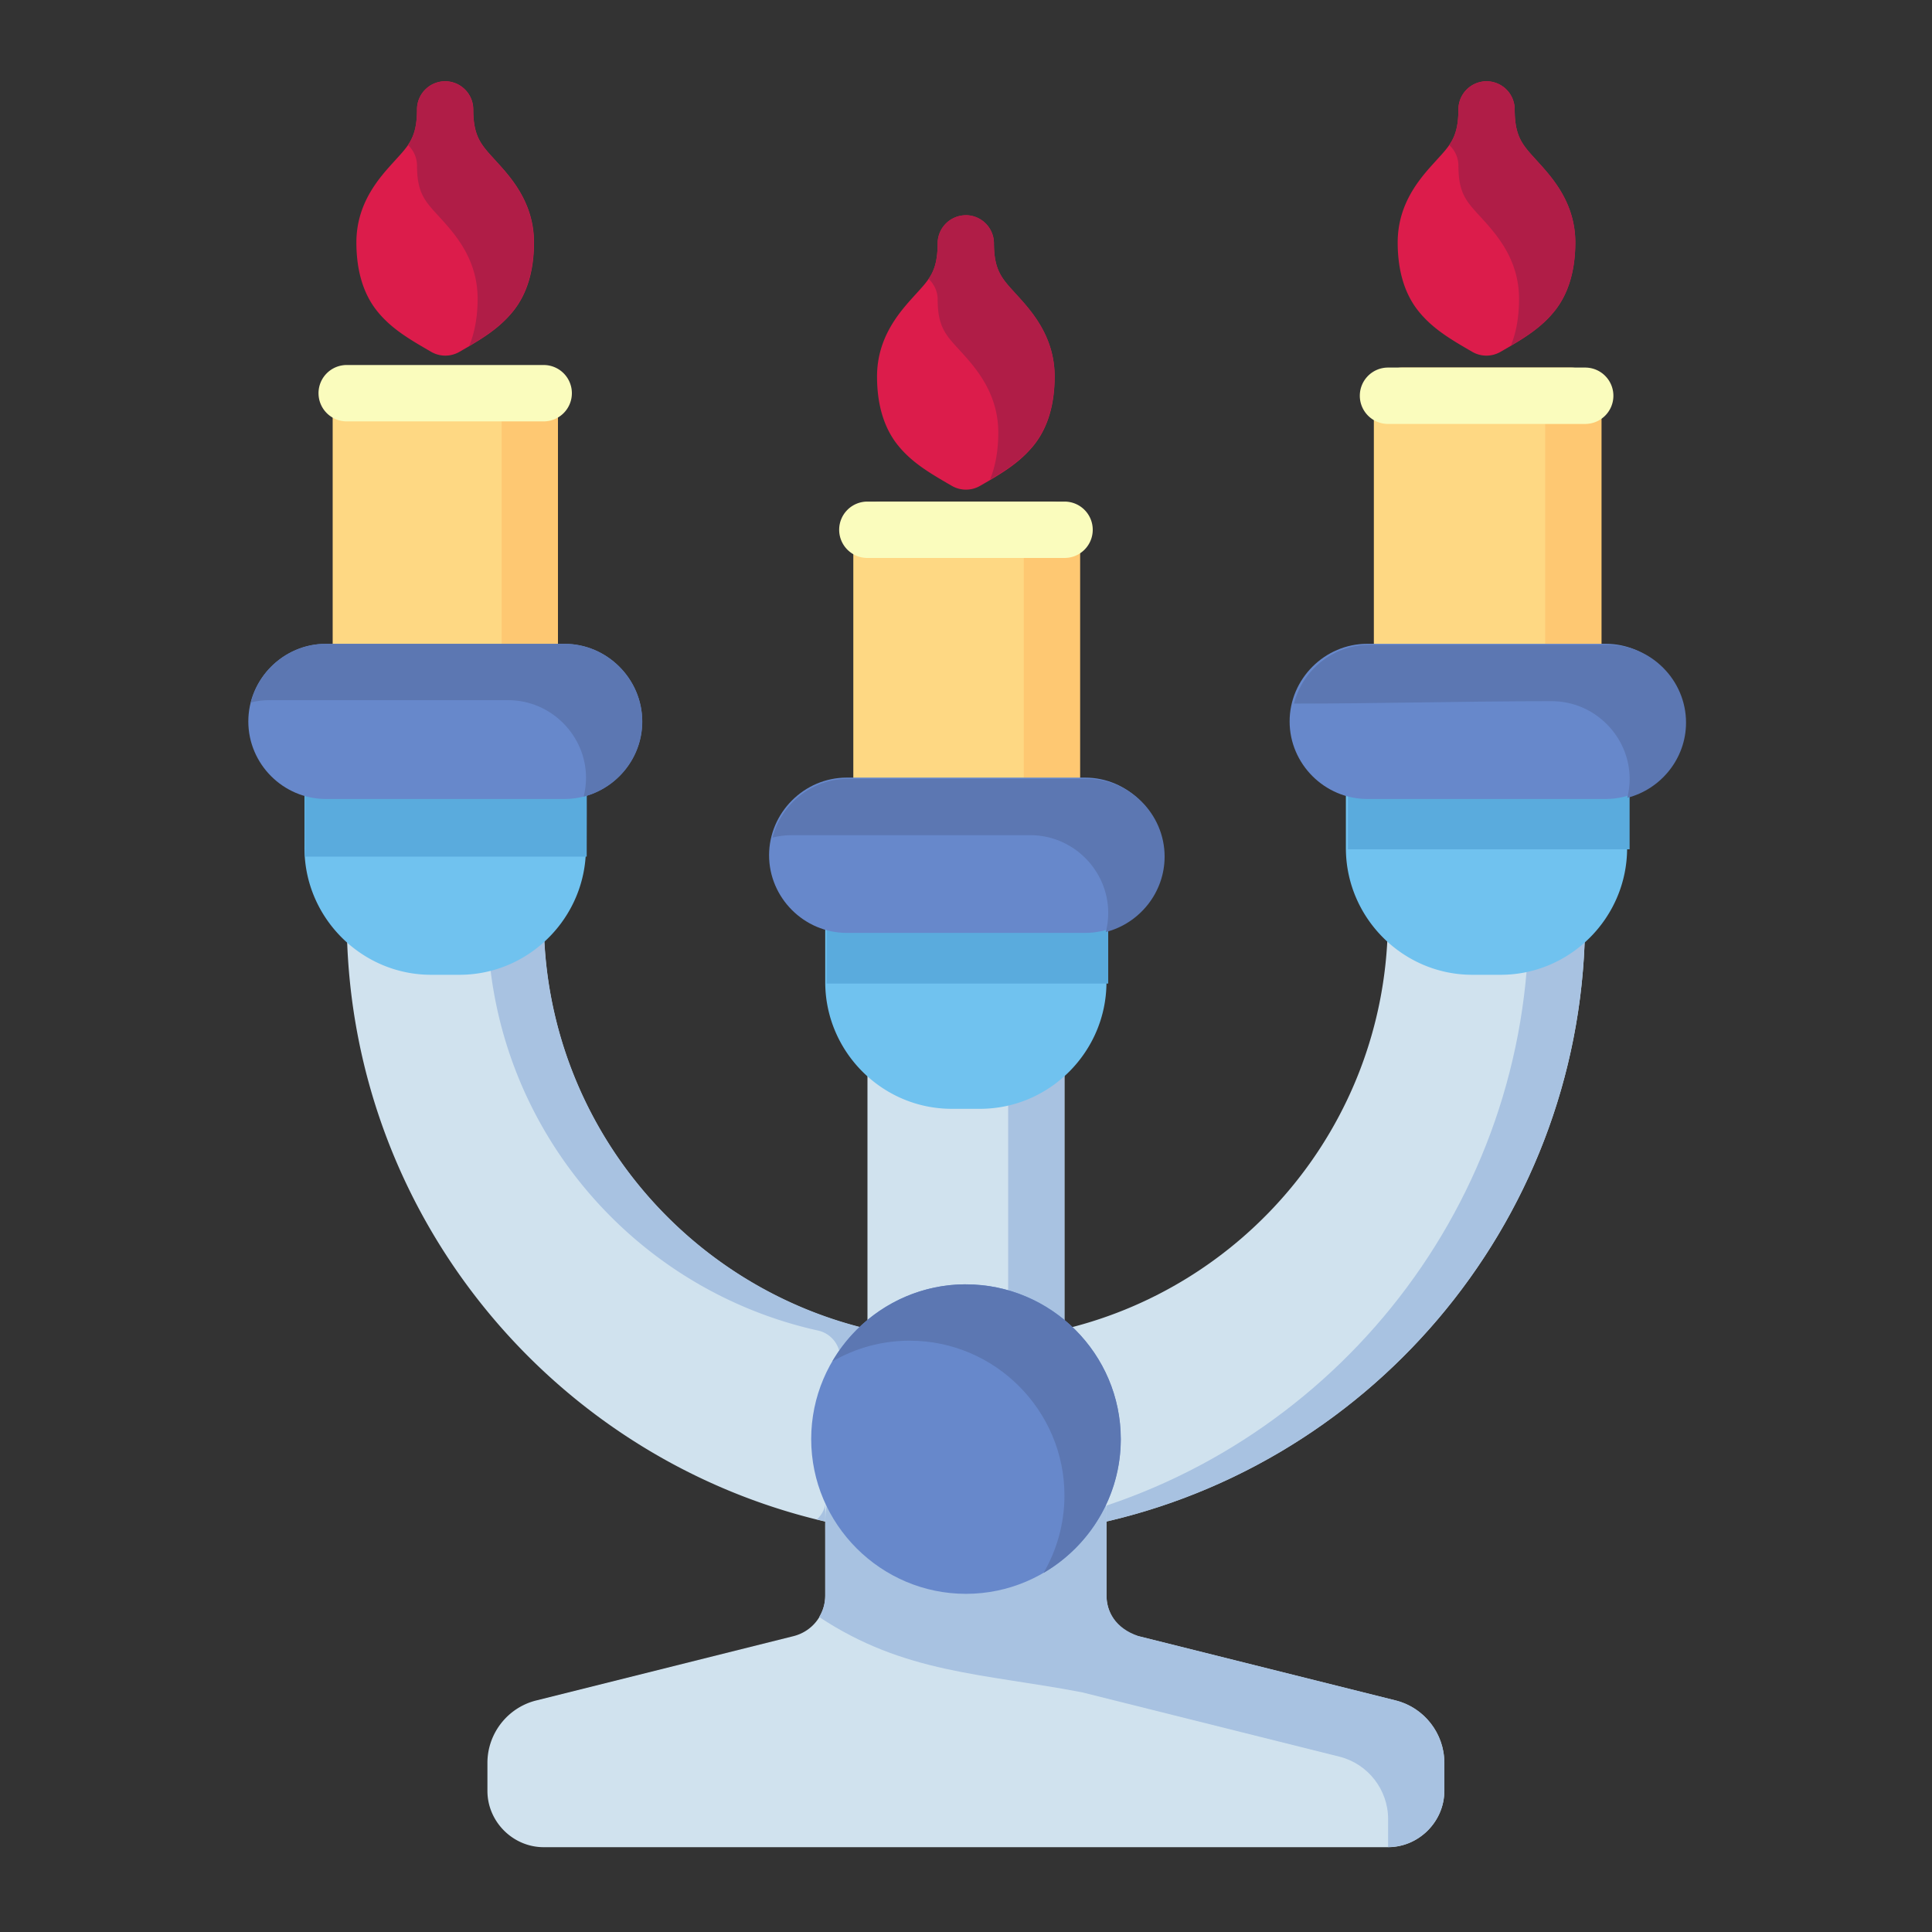
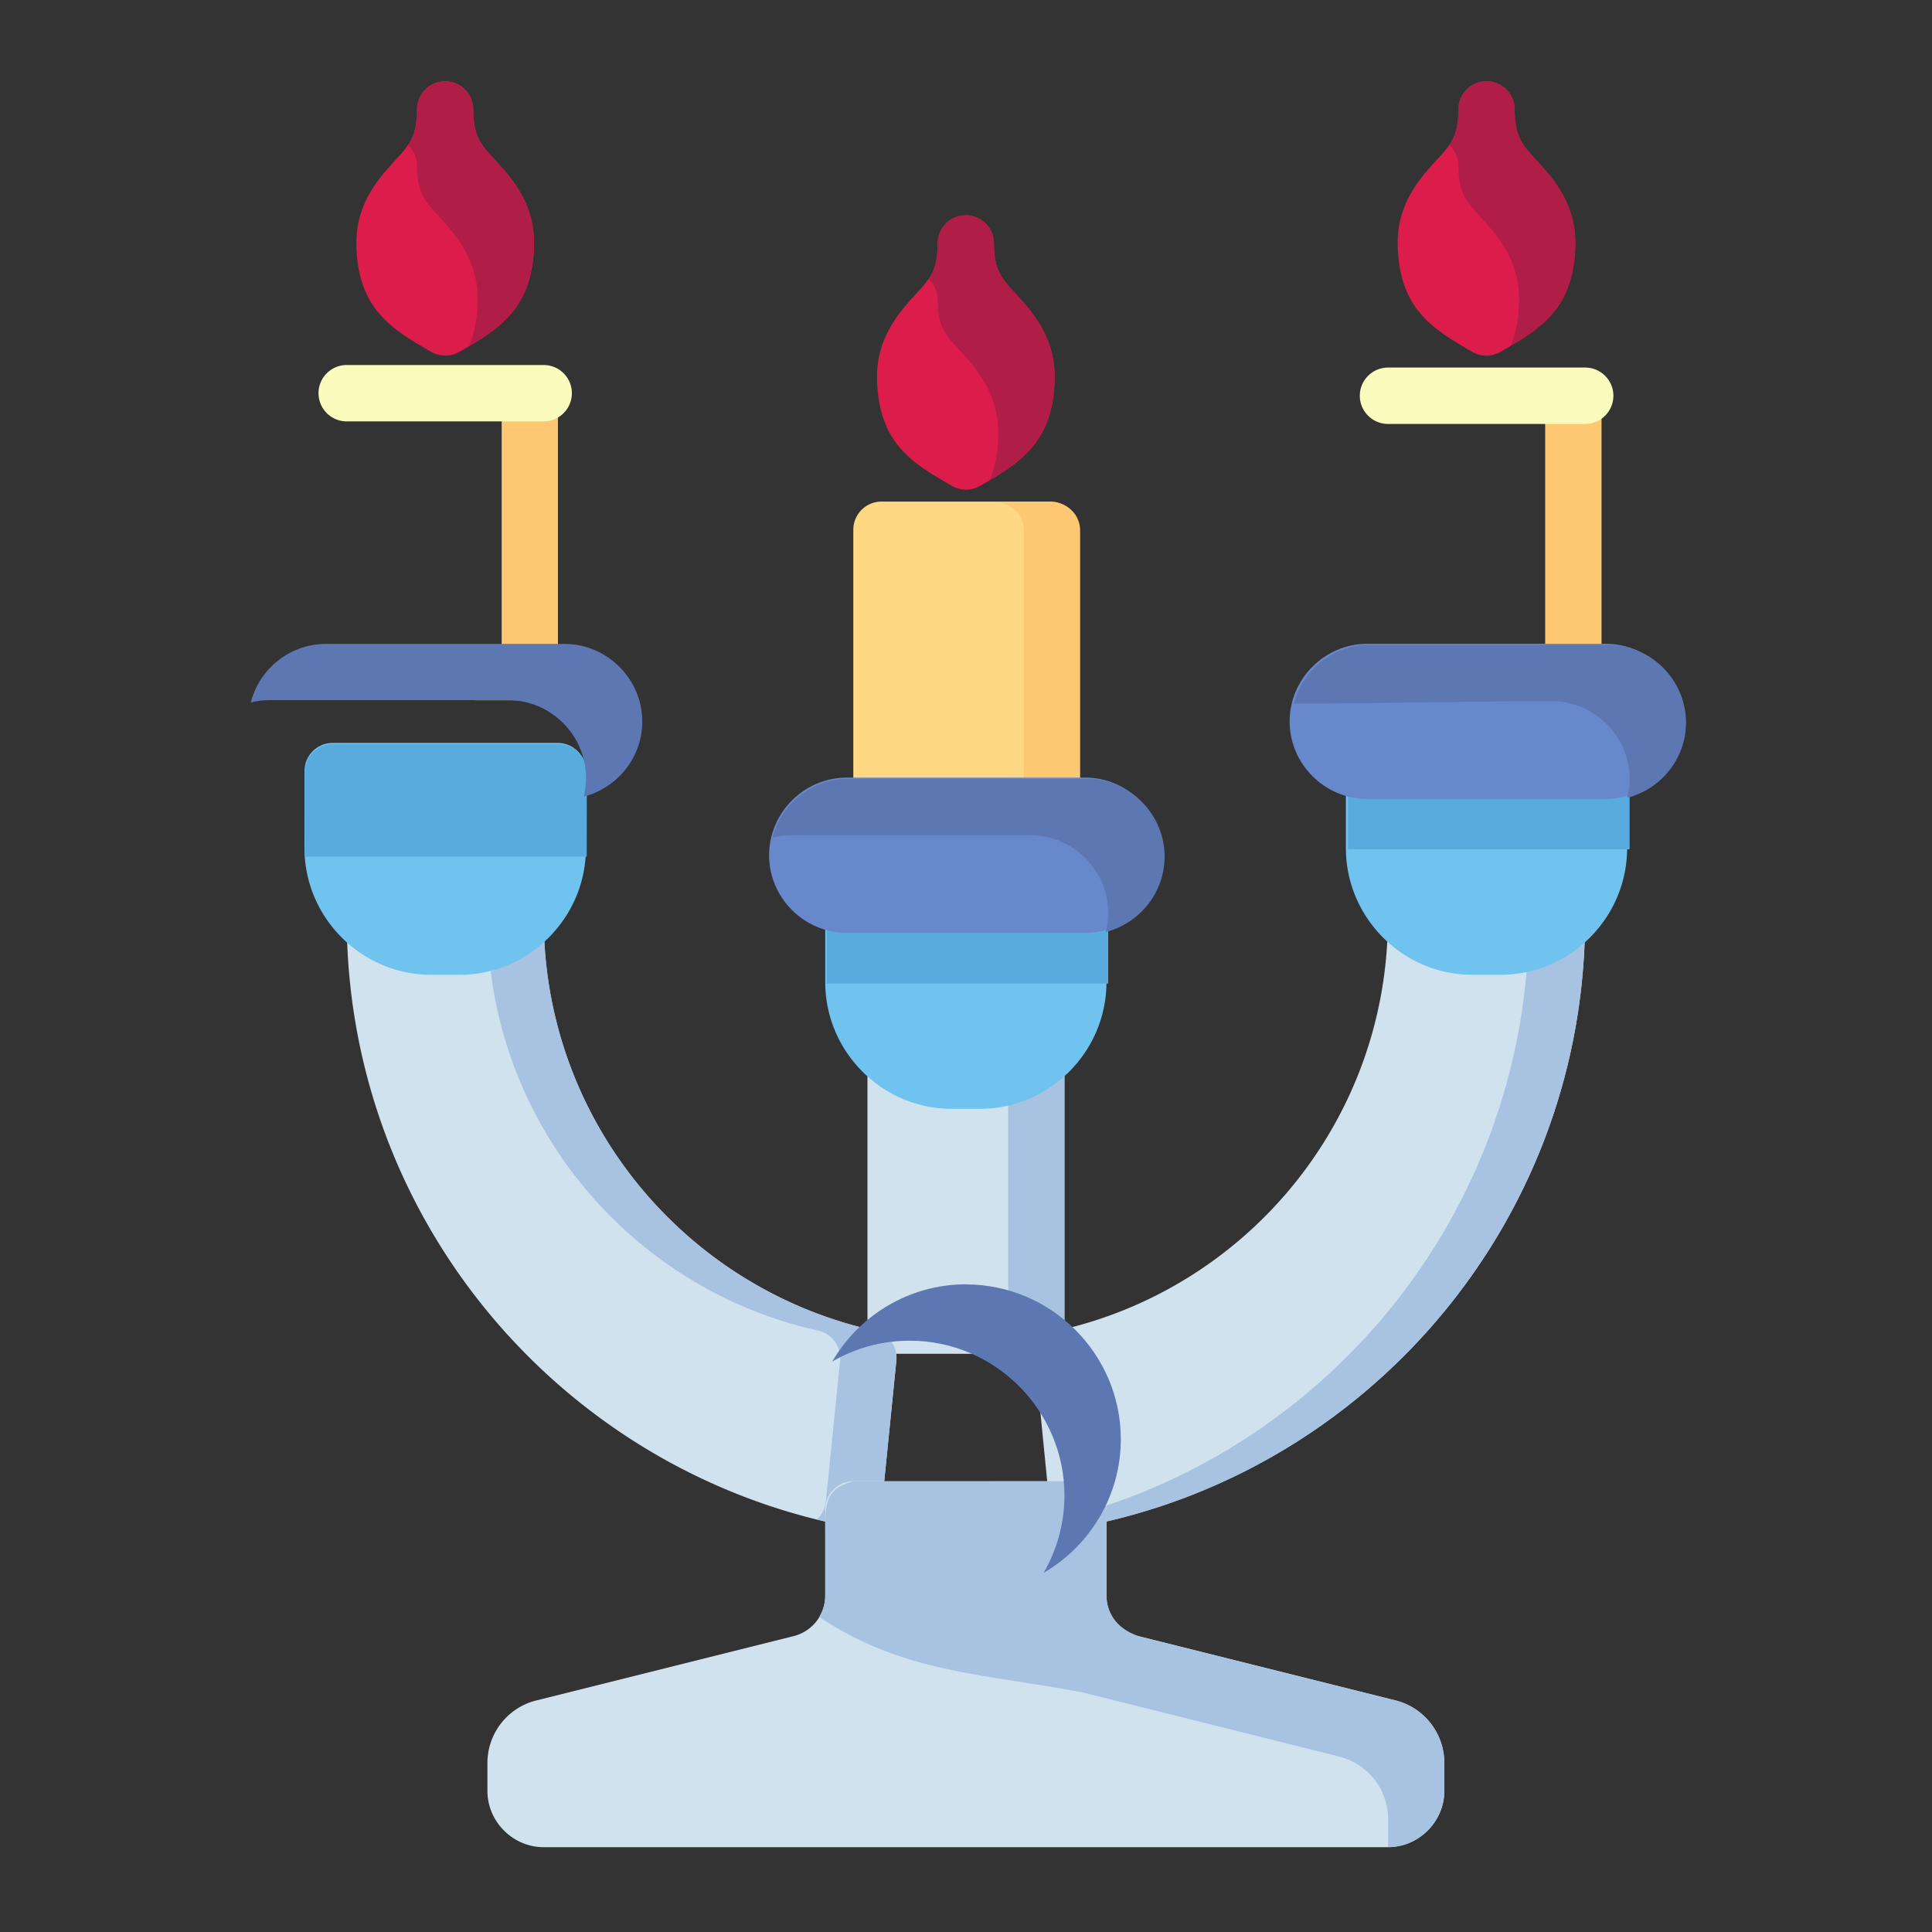
<svg xmlns="http://www.w3.org/2000/svg" xmlns:ns1="http://www.inkscape.org/namespaces/inkscape" xmlns:ns2="http://sodipodi.sourceforge.net/DTD/sodipodi-0.dtd" width="64pt" height="64pt" viewBox="0 0 22.578 22.578" version="1.1" id="svg831" ns1:version="1.1.1 (3bf5ae0d25, 2021-09-20)" ns2:docname="Export - Unblash - 64px.svg" ns1:export-filename="C:\Users\User\Desktop\Done Januari 2k22\EX\17 - Shelves.png" ns1:export-xdpi="576" ns1:export-ydpi="576">
  <rect x="0" y="0" width="22.578" height="22.578" fill="#333333" stroke="none" />
  <defs id="defs825">
    <pattern id="EMFhbasepattern" patternUnits="userSpaceOnUse" width="6" height="6" x="0" y="0" />
    <pattern id="EMFhbasepattern-9" patternUnits="userSpaceOnUse" width="6" height="6" x="0" y="0" />
    <pattern id="EMFhbasepattern-0" patternUnits="userSpaceOnUse" width="6" height="6" x="0" y="0" />
    <pattern id="EMFhbasepattern-7" patternUnits="userSpaceOnUse" width="6" height="6" x="0" y="0" />
    <pattern id="EMFhbasepattern-2" patternUnits="userSpaceOnUse" width="6" height="6" x="0" y="0" />
    <pattern id="EMFhbasepattern-98" patternUnits="userSpaceOnUse" width="6" height="6" x="0" y="0" />
    <pattern id="EMFhbasepattern-6" patternUnits="userSpaceOnUse" width="6" height="6" x="0" y="0" />
    <pattern id="EMFhbasepattern-01" patternUnits="userSpaceOnUse" width="6" height="6" x="0" y="0" />
    <pattern id="EMFhbasepattern-07" patternUnits="userSpaceOnUse" width="6" height="6" x="0" y="0" />
    <pattern id="EMFhbasepattern-8" patternUnits="userSpaceOnUse" width="6" height="6" x="0" y="0" />
    <pattern id="EMFhbasepattern-4" patternUnits="userSpaceOnUse" width="6" height="6" x="0" y="0" />
    <pattern id="EMFhbasepattern-40" patternUnits="userSpaceOnUse" width="6" height="6" x="0" y="0" />
    <pattern id="EMFhbasepattern-08" patternUnits="userSpaceOnUse" width="6" height="6" x="0" y="0" />
    <pattern id="EMFhbasepattern-04" patternUnits="userSpaceOnUse" width="6" height="6" x="0" y="0" />
    <pattern id="EMFhbasepattern-014" patternUnits="userSpaceOnUse" width="6" height="6" x="0" y="0" />
    <pattern id="EMFhbasepattern-27" patternUnits="userSpaceOnUse" width="6" height="6" x="0" y="0" />
    <pattern id="EMFhbasepattern-09" patternUnits="userSpaceOnUse" width="6" height="6" x="0" y="0" />
    <pattern id="EMFhbasepattern-5" patternUnits="userSpaceOnUse" width="6" height="6" x="0" y="0" />
    <pattern id="EMFhbasepattern-018" patternUnits="userSpaceOnUse" width="6" height="6" x="0" y="0" />
  </defs>
  <ns2:namedview id="base" pagecolor="#ffffff" bordercolor="#666666" borderopacity="1.0" ns1:pageopacity="0.0" ns1:pageshadow="2" ns1:zoom="4.5878906" ns1:cx="-13.513836" ns1:cy="48.279268" ns1:document-units="pt" ns1:current-layer="layer1" showgrid="false" units="pt" ns1:window-width="1920" ns1:window-height="1001" ns1:window-x="-9" ns1:window-y="41" ns1:window-maximized="1" ns1:pagecheckerboard="true" ns1:showpageshadow="false" ns1:object-paths="true" ns1:snap-intersection-paths="true" ns1:snap-smooth-nodes="true" ns1:snap-midpoints="true" showguides="true" ns1:snap-bbox="true" ns1:bbox-nodes="true" ns1:snap-nodes="false" ns1:snap-global="true">
    <ns1:grid type="xygrid" id="grid1378" />
    <ns2:guide position="0.97,21.608" orientation="78,0" id="guide1380" ns1:locked="false" />
    <ns2:guide position="0.97,0.97" orientation="0,78" id="guide1382" ns1:locked="false" />
    <ns2:guide position="21.608,0.97" orientation="-78,0" id="guide1384" ns1:locked="false" />
    <ns2:guide position="21.608,21.608" orientation="0,-78" id="guide1386" ns1:locked="false" />
  </ns2:namedview>
  <g ns1:label="Icon" ns1:groupmode="layer" id="layer1" transform="translate(0,-274.422)">
    <g id="g1455" style="display:inline;stroke-width:0.804" transform="matrix(1.243,0,0,1.243,0.764,-72.957)">
-       <path style="color:#000000;fill:#fed883;stroke-width:0.804;stroke-linecap:round;stroke-linejoin:round;-inkscape-stroke:none" d="m 12.568,282.924 a 0.265,0.265 0 0 0 -0.266,0.264 v 2.598 a 0.265,0.265 0 0 0 0.266,0.266 h 1.586 a 0.265,0.265 0 0 0 0.266,-0.266 v -2.598 a 0.265,0.265 0 0 0 -0.266,-0.264 z" id="path262754" />
      <path id="path270138" style="color:#000000;fill:#fec872;fill-opacity:1;stroke-width:3.04;stroke-linecap:round;stroke-linejoin:round;-inkscape-stroke:none" d="M 51.496,10.799 A 1,1 0 0 1 52.5,11.795 v 9.818 a 1,1 0 0 1 -1.004,1.004 h 2 A 1,1 0 0 0 54.5,21.613 v -9.818 a 1,1 0 0 0 -1.004,-0.996 z" transform="matrix(0.265,0,0,0.265,0,280.067)" />
      <path style="color:#000000;fill:#fed883;stroke-width:0.804;stroke-linecap:round;stroke-linejoin:round;-inkscape-stroke:none" d="m 7.674,284.184 a 0.265,0.265 0 0 0 -0.266,0.264 v 2.598 a 0.265,0.265 0 0 0 0.266,0.264 h 1.586 a 0.265,0.265 0 0 0 0.266,-0.264 v -2.598 a 0.265,0.265 0 0 0 -0.266,-0.264 z" id="path262562" />
      <path id="path268376" style="color:#000000;fill:#fec872;fill-opacity:1;stroke-width:3.04;stroke-linecap:round;stroke-linejoin:round;-inkscape-stroke:none" d="m 32.998,15.561 a 1,1 0 0 1 1.004,0.996 V 26.375 a 1,1 0 0 1 -1.004,0.996 h 2 A 1,1 0 0 0 36.002,26.375 v -9.818 a 1,1 0 0 0 -1.004,-0.996 z" transform="matrix(0.265,0,0,0.265,0,280.067)" />
-       <path style="color:#000000;fill:#fed883;stroke-width:0.804;stroke-linecap:round;stroke-linejoin:round;-inkscape-stroke:none" d="m 2.777,282.924 a 0.265,0.265 0 0 0 -0.264,0.264 v 2.598 a 0.265,0.265 0 0 0 0.264,0.266 h 1.588 a 0.265,0.265 0 0 0 0.266,-0.266 v -2.598 a 0.265,0.265 0 0 0 -0.266,-0.264 z" id="path262370" />
      <path id="path265054" style="color:#000000;fill:#fec872;fill-opacity:1;stroke-width:0.804;stroke-linecap:round;stroke-linejoin:round;-inkscape-stroke:none" d="m 3.836,282.924 a 0.265,0.265 0 0 1 0.266,0.264 v 2.598 a 0.265,0.265 0 0 1 -0.266,0.266 h 0.529 a 0.265,0.265 0 0 0 0.266,-0.266 v -2.598 a 0.265,0.265 0 0 0 -0.266,-0.264 z" />
      <path style="color:#000000;fill:#d0e2ee;stroke-width:0.804;stroke-linecap:round;stroke-linejoin:round;-inkscape-stroke:none" d="m 9.127,289.195 -1.322,0.002 a 0.265,0.265 0 0 0 -0.264,0.264 v 2.471 a 0.265,0.265 0 0 0 0.264,0.264 h 1.324 a 0.265,0.265 0 0 0 0.264,-0.264 v -2.471 a 0.265,0.265 0 0 0 -0.266,-0.266 z" id="path264290" />
      <path id="path314979" style="color:#000000;fill:#a8c2e1;fill-opacity:1;stroke-width:0.804;stroke-linecap:round;stroke-linejoin:round;-inkscape-stroke:none" d="m 9.127,289.195 -0.511,0.001 a 0.265,0.265 0 0 1 0.248,0.265 v 2.471 a 0.265,0.265 0 0 1 -0.264,0.264 h 0.529 a 0.265,0.265 0 0 0 0.264,-0.264 v -2.471 A 0.265,0.265 0 0 0 9.127,289.195 Z" />
      <path style="color:#000000;fill:#d0e2ee;stroke-width:0.804;stroke-linecap:round;stroke-linejoin:round;-inkscape-stroke:none" d="m 2.91,287.936 a 0.265,0.265 0 0 0 -0.264,0.27 c 0.048,2.791 2.064,5.107 4.721,5.615 a 0.265,0.265 0 0 0 0.312,-0.234 L 7.812,292.264 a 0.265,0.265 0 0 0 -0.205,-0.285 c -1.75,-0.386 -3.068,-1.926 -3.109,-3.785 A 0.265,0.265 0 0 0 4.234,287.936 Z" id="path264098" />
      <path id="path312671" style="color:#000000;fill:#a8c2e1;fill-opacity:1;stroke-width:0.804;stroke-linecap:round;stroke-linejoin:round;-inkscape-stroke:none" d="M 3.705,287.935 A 0.265,0.265 0 0 1 3.969,288.193 c 0.041,1.859 1.36,3.399 3.109,3.785 a 0.265,0.265 0 0 1 0.205,0.285 l -0.133,1.322 a 0.265,0.265 0 0 1 -0.084,0.168 c 0.099,0.025 0.199,0.047 0.301,0.066 a 0.265,0.265 0 0 0 0.313,-0.235 l 0.133,-1.322 a 0.265,0.265 0 0 0 -0.205,-0.285 c -1.75,-0.386 -3.068,-1.927 -3.109,-3.785 a 0.265,0.265 0 0 0 -0.264,-0.258 z" />
      <path style="color:#000000;fill:#d0e2ee;stroke-width:0.804;stroke-linecap:round;stroke-linejoin:round;-inkscape-stroke:none" d="m 12.699,287.936 a 0.265,0.265 0 0 0 -0.266,0.258 c -0.041,1.859 -1.357,3.399 -3.107,3.785 a 0.265,0.265 0 0 0 -0.207,0.285 L 9.25,293.588 a 0.265,0.265 0 0 0 0.314,0.232 c 2.658,-0.507 4.673,-2.821 4.723,-5.611 a 0.265,0.265 0 0 0 -0.264,-0.27 z" id="path264482" />
      <path id="path316741" style="color:#000000;fill:#a8c2e1;fill-opacity:1;stroke-width:0.804;stroke-linecap:round;stroke-linejoin:round;-inkscape-stroke:none" d="m 13.494,287.94 c 0.148,5.7e-4 0.266,0.122 0.264,0.269 -0.048,2.685 -1.916,4.929 -4.424,5.546 0.062,0.057 0.148,0.082 0.23,0.066 2.658,-0.507 4.673,-2.821 4.723,-5.612 0.003,-0.148 -0.116,-0.269 -0.264,-0.269 z" ns2:nodetypes="ccccccc" />
      <path style="color:#000000;fill:#70c2ef;stroke-width:0.804;stroke-linecap:round;stroke-linejoin:round;-inkscape-stroke:none" d="m 2.514,286.453 a 0.265,0.265 0 0 0 -0.266,0.264 v 0.725 c 9e-7,0.654 0.537,1.191 1.191,1.191 h 0.266 c 0.654,0 1.189,-0.537 1.189,-1.191 v -0.725 a 0.265,0.265 0 0 0 -0.264,-0.264 z" id="path263906" />
      <path id="path298675" style="color:#000000;fill:#5aabdd;fill-opacity:1;stroke-width:3.04;stroke-linecap:round;stroke-linejoin:round;-inkscape-stroke:none" d="m 9.5,24.139 c -0.552,-0.002 -1.002,0.444 -1.004,0.996 -0.001,0.999 -6.877e-4,1.997 0.004,2.996 3.332,0 6.664,0 9.996,0 0.005,-0.999 0.002,-1.997 0.002,-2.996 -0.002,-0.549 -0.447,-0.994 -0.996,-0.996 z" transform="matrix(0.265,0,0,0.265,0,280.067)" ns2:nodetypes="ccccccc" />
-       <path style="color:#000000;fill:#6788cb;stroke-width:0.804;stroke-linecap:round;stroke-linejoin:round;-inkscape-stroke:none" d="m 2.449,285.521 c -0.4,0 -0.729,0.33 -0.729,0.73 1.29e-5,0.4 0.328,0.729 0.729,0.729 h 2.244 c 0.4,0 0.73,-0.328 0.73,-0.729 -1.29e-5,-0.4 -0.33,-0.73 -0.73,-0.73 z" id="path262946" />
      <path style="color:#000000;fill:#dc1c4b;stroke-width:0.804;stroke-linecap:round;stroke-linejoin:round;-inkscape-stroke:none" d="m 3.572,280.232 a 0.265,0.265 0 0 0 -0.266,0.262 c 0,0.269 -0.078,0.341 -0.215,0.492 -0.137,0.151 -0.355,0.388 -0.355,0.762 3e-7,0.256 0.061,0.478 0.195,0.645 0.134,0.167 0.306,0.266 0.508,0.383 a 0.265,0.265 0 0 0 0.266,0 c 0.202,-0.116 0.372,-0.216 0.506,-0.383 0.134,-0.167 0.195,-0.389 0.195,-0.645 -5e-7,-0.373 -0.216,-0.611 -0.354,-0.762 -0.137,-0.151 -0.217,-0.223 -0.217,-0.492 a 0.265,0.265 0 0 0 -0.264,-0.262 z" id="path261428" />
      <path style="color:#000000;fill:#70c2ef;stroke-width:0.804;stroke-linecap:round;stroke-linejoin:round;-inkscape-stroke:none" d="m 7.408,287.711 a 0.265,0.265 0 0 0 -0.264,0.266 v 0.725 c 9e-7,0.654 0.535,1.191 1.189,1.191 h 0.266 c 0.654,0 1.189,-0.537 1.189,-1.191 v -0.725 a 0.265,0.265 0 0 0 -0.264,-0.266 z" id="path263522" />
      <path id="path303171" style="color:#000000;fill:#5aabdd;fill-opacity:1;stroke-width:3.04;stroke-linecap:round;stroke-linejoin:round;-inkscape-stroke:none" d="m 36.998,32.635 v -2.738 c 0.002,-0.552 -0.444,-1.002 -0.996,-1.004 H 28 c -0.552,0.002 -0.998,0.452 -0.996,1.004 v 2.738 z" transform="matrix(0.265,0,0,0.265,0,280.067)" ns2:nodetypes="ccccccc" />
      <path style="color:#000000;fill:#6788cb;stroke-width:0.804;stroke-linecap:round;stroke-linejoin:round;-inkscape-stroke:none" d="m 7.346,286.779 c -0.4,0 -0.73,0.33 -0.73,0.73 1.29e-5,0.4 0.33,0.73 0.73,0.73 h 2.242 c 0.4,0 0.73,-0.33 0.73,-0.73 -1.3e-5,-0.4 -0.33,-0.73 -0.73,-0.73 z" id="path263138" />
      <path style="color:#000000;fill:#dc1c4b;stroke-width:0.804;stroke-linecap:round;stroke-linejoin:round;-inkscape-stroke:none" d="m 8.467,281.492 a 0.265,0.265 0 0 0 -0.266,0.26 c -1e-7,0.269 -0.078,0.341 -0.215,0.492 -0.137,0.151 -0.355,0.39 -0.355,0.764 3e-7,0.256 0.061,0.478 0.195,0.645 0.134,0.167 0.306,0.266 0.508,0.383 a 0.265,0.265 0 0 0 0.266,0 c 0.202,-0.116 0.372,-0.216 0.506,-0.383 0.134,-0.167 0.195,-0.389 0.195,-0.645 -5e-7,-0.373 -0.216,-0.613 -0.354,-0.764 -0.137,-0.151 -0.217,-0.223 -0.217,-0.492 a 0.265,0.265 0 0 0 -0.264,-0.26 z" id="path261620" />
      <path style="color:#000000;fill:#70c2ef;stroke-width:0.804;stroke-linecap:round;stroke-linejoin:round;-inkscape-stroke:none" d="m 12.303,286.453 a 0.265,0.265 0 0 0 -0.264,0.264 v 0.725 c 0,0.654 0.535,1.191 1.189,1.191 h 0.266 c 0.654,0 1.189,-0.537 1.189,-1.191 v -0.725 a 0.265,0.265 0 0 0 -0.264,-0.264 z" id="path263714" />
      <path id="path304933" style="color:#000000;fill:#5aabdd;fill-opacity:1;stroke-width:3.04;stroke-linecap:round;stroke-linejoin:round;-inkscape-stroke:none" d="M 55.496,27.873 V 25.135 C 55.494,24.586 55.049,24.141 54.5,24.139 h -8.002 c -0.549,0.002 -0.994,0.447 -0.996,0.996 v 2.738 z" transform="matrix(0.265,0,0,0.265,0,280.067)" ns2:nodetypes="ccccccc" />
      <path style="color:#000000;fill:#6788cb;stroke-width:0.804;stroke-linecap:round;stroke-linejoin:round;-inkscape-stroke:none" d="m 12.24,285.521 c -0.4,10e-6 -0.73,0.33 -0.73,0.73 1.3e-5,0.4 0.33,0.729 0.73,0.729 h 2.242 c 0.4,0 0.73,-0.328 0.73,-0.729 -1.3e-5,-0.4 -0.33,-0.73 -0.73,-0.73 z" id="path263330" />
      <path style="color:#000000;fill:#dc1c4b;stroke-width:0.804;stroke-linecap:round;stroke-linejoin:round;-inkscape-stroke:none" d="m 13.361,280.232 a 0.265,0.265 0 0 0 -0.264,0.262 c 0,0.269 -0.08,0.341 -0.217,0.492 -0.137,0.151 -0.354,0.388 -0.354,0.762 0,0.256 0.061,0.478 0.195,0.645 0.134,0.167 0.304,0.266 0.506,0.383 a 0.265,0.265 0 0 0 0.266,0 c 0.202,-0.116 0.374,-0.216 0.508,-0.383 0.134,-0.167 0.195,-0.389 0.195,-0.645 -1e-6,-0.373 -0.218,-0.611 -0.355,-0.762 -0.137,-0.151 -0.215,-0.223 -0.215,-0.492 a 0.265,0.265 0 0 0 -0.266,-0.262 z" id="path261812" />
      <path style="color:#000000;fill:#d0e2ee;stroke-width:0.804;stroke-linecap:round;stroke-linejoin:round;-inkscape-stroke:none" d="m 7.408,293.395 a 0.265,0.265 0 0 0 -0.264,0.266 v 0.809 c 1e-6,0.182 -0.123,0.337 -0.299,0.381 l -2.42,0.605 c -0.267,0.067 -0.457,0.31 -0.457,0.586 v 0.264 c 2e-7,0.289 0.24,0.529 0.529,0.529 h 7.938 c 0.289,0 0.529,-0.24 0.529,-0.529 v -0.264 c 0,-0.276 -0.19,-0.519 -0.457,-0.586 l -2.42,-0.605 c -0.176,-0.044 -0.299,-0.199 -0.299,-0.381 v -0.809 a 0.265,0.265 0 0 0 -0.264,-0.266 z" id="path264866" />
      <path id="path322042" style="color:#000000;fill:#a8c2e1;fill-opacity:1;stroke-width:0.804;stroke-linecap:round;stroke-linejoin:round;-inkscape-stroke:none" d="m 9.559,295.379 2.42,0.605 c 0.267,0.067 0.457,0.31 0.457,0.586 v 0.264 c 0.289,-2.9e-4 0.529,-0.24 0.529,-0.529 v -0.264 c 0,-0.276 -0.19,-0.519 -0.457,-0.586 l -2.42,-0.605 c -0.22,-0.075 -0.299,-0.235 -0.299,-0.38 v -0.809 c -0.025,-0.189 -0.11,-0.208 -0.264,-0.267 l -2.117,8.6e-4 c -0.283,0.072 -0.264,0.242 -0.264,0.529 v 0.545 c 5e-7,0.074 -0.021,0.143 -0.057,0.202 0.804,0.532 1.536,0.529 2.471,0.708 z" ns2:nodetypes="ccscsscccccccccc" />
      <path style="color:#000000;fill:#fafcbd;stroke-width:0.804;stroke-linecap:round;stroke-linejoin:round;-inkscape-stroke:none" d="m 2.646,282.9 a 0.265,0.265 0 0 0 -0.266,0.266 0.265,0.265 0 0 0 0.266,0.264 h 1.852 a 0.265,0.265 0 0 0 0.264,-0.264 0.265,0.265 0 0 0 -0.264,-0.266 z" id="path21702" />
-       <path style="color:#000000;fill:#fafcbd;stroke-width:0.804;stroke-linecap:round;stroke-linejoin:round;-inkscape-stroke:none" d="m 7.541,284.184 a 0.265,0.265 0 0 0 -0.266,0.264 0.265,0.265 0 0 0 0.266,0.266 h 1.852 a 0.265,0.265 0 0 0 0.266,-0.266 0.265,0.265 0 0 0 -0.266,-0.264 z" id="path22111" />
      <g id="g262005" style="stroke-width:0.804">
        <path style="color:#000000;fill:#fafcbd;stroke-width:0.804;stroke-linecap:round;stroke-linejoin:round;-inkscape-stroke:none" d="m 12.436,282.924 a 0.265,0.265 0 0 0 -0.266,0.264 0.265,0.265 0 0 0 0.266,0.266 h 1.852 a 0.265,0.265 0 0 0 0.266,-0.266 0.265,0.265 0 0 0 -0.266,-0.264 z" id="path22288" />
      </g>
-       <path style="color:#000000;fill:#6788cb;stroke-width:0.804;stroke-linecap:round;stroke-linejoin:round;-inkscape-stroke:none" d="m 8.467,291.543 c -0.801,0 -1.455,0.655 -1.455,1.455 -3.2e-6,0.801 0.655,1.455 1.455,1.455 0.801,10e-6 1.455,-0.655 1.455,-1.455 3.3e-6,-0.801 -0.655,-1.455 -1.455,-1.455 z" id="path264674" />
      <path id="path274525" style="color:#000000;fill:#5c77b2;fill-opacity:1;stroke-width:0.804;stroke-linecap:round;stroke-linejoin:round;-inkscape-stroke:none" d="m 2.449,285.522 c -0.339,0 -0.626,0.236 -0.706,0.551 0.057,-0.015 0.116,-0.022 0.177,-0.022 h 2.244 c 0.4,-1e-5 0.731,0.33 0.731,0.73 4e-7,0.061 -0.008,0.12 -0.022,0.177 0.315,-0.081 0.551,-0.367 0.551,-0.706 -1.29e-5,-0.4 -0.331,-0.73 -0.731,-0.73 z" />
      <path id="path295463" style="color:#000000;fill:#5c77b2;fill-opacity:1;stroke-width:3.04;stroke-linecap:round;stroke-linejoin:round;-inkscape-stroke:none" d="m 27.764,25.371 c -1.28,0 -2.371,0.894 -2.676,2.086 0.217,-0.056 0.443,-0.086 0.676,-0.086 h 8.475 c 1.513,-3.8e-5 2.76,1.247 2.76,2.76 2e-6,0.233 -0.03,0.459 -0.086,0.676 1.192,-0.305 2.086,-1.395 2.086,-2.676 -4.9e-5,-1.513 -1.247,-2.76 -2.76,-2.76 z" transform="matrix(0.265,0,0,0.265,0,280.067)" />
      <path id="path297147" style="color:#000000;fill:#5c77b2;fill-opacity:1;stroke-width:3.04;stroke-linecap:round;stroke-linejoin:round;-inkscape-stroke:none" d="m 46.262,20.617 c -1.28,3.1e-5 -2.369,0.894 -2.674,2.086 2.971,0 6.115,-0.086 9.148,-0.086 1.513,-3.8e-5 2.762,1.247 2.762,2.76 10e-7,0.23 -0.03,0.454 -0.084,0.668 1.19,-0.304 2.084,-1.389 2.084,-2.668 -4.9e-5,-1.513 -1.249,-2.76 -2.762,-2.76 z" transform="matrix(0.265,0,0,0.265,0,280.067)" ns2:nodetypes="cccscccc" />
      <path id="path319656" style="color:#000000;fill:#5c77b2;fill-opacity:1;stroke-width:0.804;stroke-linecap:round;stroke-linejoin:round;-inkscape-stroke:none" d="m 8.467,291.543 c -0.535,0 -1.005,0.293 -1.257,0.726 0.214,-0.125 0.463,-0.196 0.728,-0.196 0.801,0 1.455,0.655 1.455,1.455 10e-7,0.265 -0.072,0.514 -0.196,0.728 0.433,-0.253 0.726,-0.722 0.726,-1.257 3e-6,-0.801 -0.655,-1.455 -1.455,-1.455 z" />
      <path id="path437533" style="color:#000000;fill:#b01d47;fill-opacity:1;stroke-width:0.804;stroke-linecap:round;stroke-linejoin:round;-inkscape-stroke:none" d="m 3.572,280.233 a 0.265,0.265 0 0 0 -0.266,0.261 c 0,0.166 -0.03,0.257 -0.085,0.338 a 0.265,0.265 0 0 1 0.085,0.191 c 0,0.269 0.08,0.342 0.217,0.492 0.137,0.151 0.353,0.388 0.353,0.762 -10e-8,0.163 -0.026,0.313 -0.079,0.443 0.161,-0.095 0.3,-0.187 0.412,-0.328 0.134,-0.167 0.195,-0.389 0.195,-0.644 -5e-7,-0.373 -0.216,-0.611 -0.353,-0.762 -0.137,-0.151 -0.217,-0.224 -0.217,-0.492 a 0.265,0.265 0 0 0 -0.264,-0.261 z" />
      <path id="path440075" style="color:#000000;fill:#b01d47;fill-opacity:1;stroke-width:0.804;stroke-linecap:round;stroke-linejoin:round;-inkscape-stroke:none" d="m 8.467,281.492 a 0.265,0.265 0 0 0 -0.266,0.259 c 0,0.167 -0.03,0.259 -0.085,0.34 a 0.265,0.265 0 0 1 0.085,0.189 c 0,0.269 0.08,0.342 0.217,0.492 0.137,0.151 0.353,0.39 0.353,0.763 -3e-7,0.163 -0.025,0.313 -0.078,0.443 0.161,-0.095 0.299,-0.187 0.412,-0.328 0.134,-0.167 0.195,-0.389 0.195,-0.645 -6e-7,-0.373 -0.216,-0.612 -0.353,-0.763 -0.137,-0.151 -0.217,-0.224 -0.217,-0.492 a 0.265,0.265 0 0 0 -0.264,-0.259 z" />
      <path id="path441447" style="color:#000000;fill:#b01d47;fill-opacity:1;stroke-width:0.804;stroke-linecap:round;stroke-linejoin:round;-inkscape-stroke:none" d="m 13.361,280.233 a 0.265,0.265 0 0 0 -0.264,0.261 c 0,0.166 -0.031,0.257 -0.086,0.338 a 0.265,0.265 0 0 1 0.086,0.191 c 0,0.269 0.078,0.342 0.215,0.492 0.137,0.151 0.355,0.388 0.355,0.762 -10e-7,0.163 -0.024,0.311 -0.077,0.441 0.16,-0.095 0.299,-0.187 0.411,-0.326 0.134,-0.167 0.195,-0.389 0.195,-0.644 -10e-7,-0.373 -0.218,-0.611 -0.355,-0.762 -0.137,-0.151 -0.215,-0.224 -0.215,-0.492 a 0.265,0.265 0 0 0 -0.266,-0.261 z" />
    </g>
  </g>
</svg>